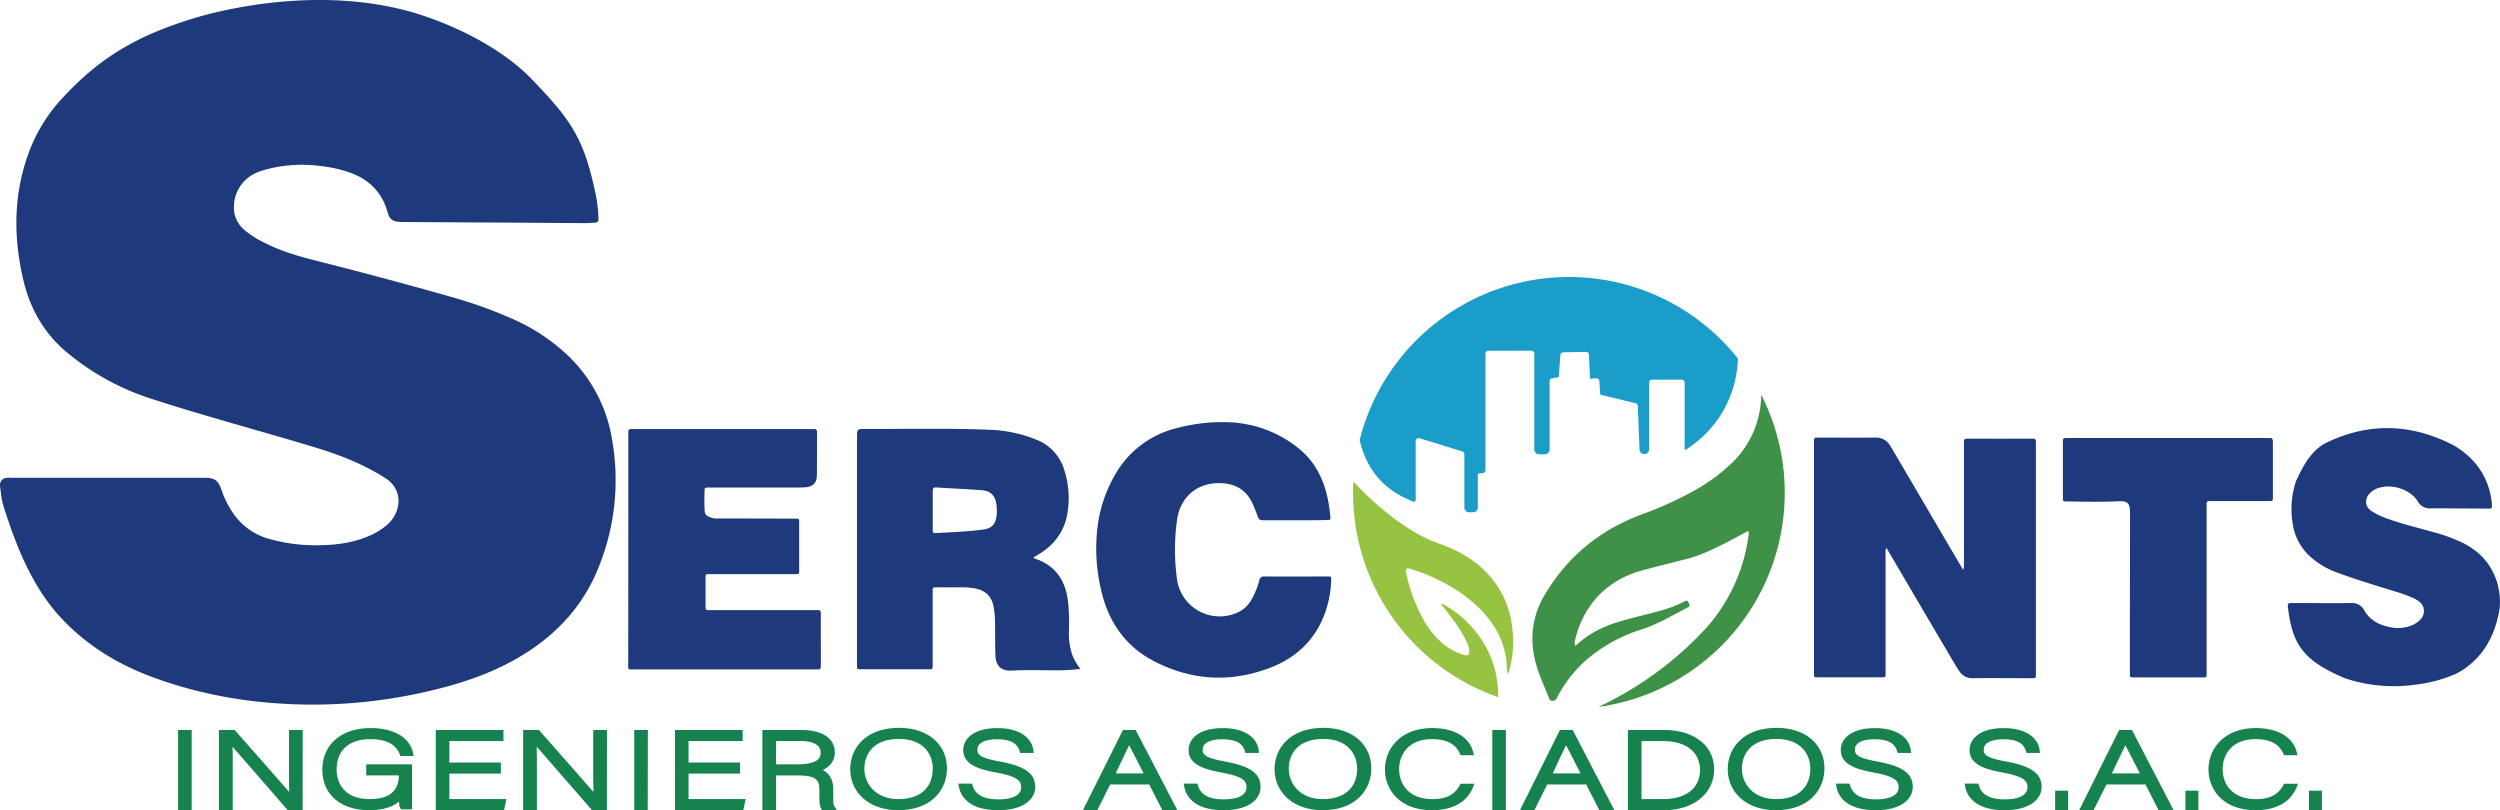
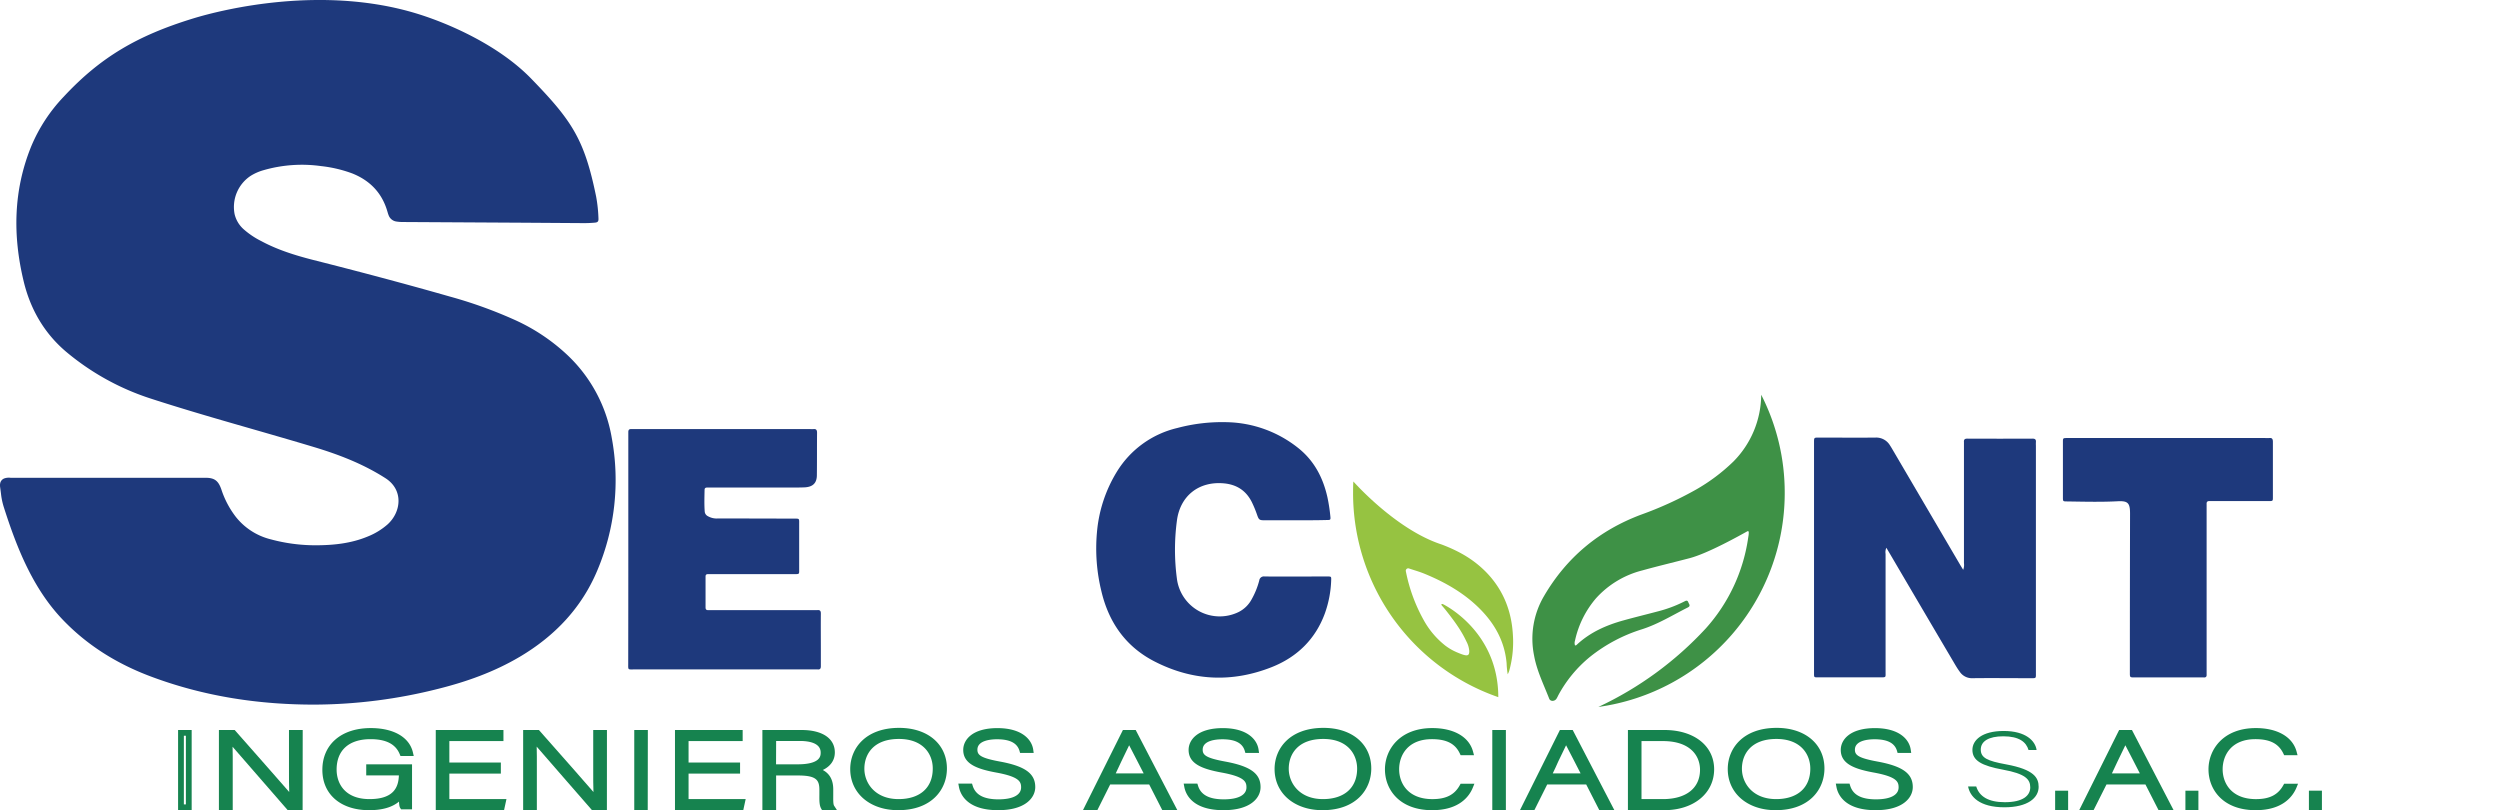
<svg xmlns="http://www.w3.org/2000/svg" viewBox="0 0 1080 350">
  <defs>
    <style>.cls-1{fill:#1e397c;}.cls-2{fill:#16834f;}.cls-3{fill:#96c341;}.cls-4{fill:#1b9dca;}.cls-5{fill:#3e9146;}</style>
  </defs>
  <title>Sin título-1</title>
  <g id="logo">
    <path class="cls-1" d="M179.88,5.82c14.05,4.28,35.61,13.74,49.6,28.16,17.66,18.19,23,26.2,28.06,51a63.14,63.14,0,0,1,1,9.51c.05,1.08-.3,1.58-1.45,1.68a50.05,50.05,0,0,1-5.05.22l-26.46-.18q-25.86-.15-51.72-.3a17.69,17.69,0,0,1-2.62-.21A4.21,4.21,0,0,1,167.89,93c-.24-.59-.41-1.21-.59-1.82-2.34-7.9-7.49-13.2-15.1-16.25a56.22,56.22,0,0,0-13.53-3.18,59.88,59.88,0,0,0-24.76,1.75A21.45,21.45,0,0,0,108.23,76a16.14,16.14,0,0,0-6.89,16.46,12.56,12.56,0,0,0,4,6.65,35.29,35.29,0,0,0,7.56,5.06c7,3.77,14.59,6.13,22.28,8.1,19.78,5,39.52,10.23,59.15,15.84a193.24,193.24,0,0,1,28,10.07A82.91,82.91,0,0,1,245,153.27a63.9,63.9,0,0,1,19.28,35.88,100.27,100.27,0,0,1-6.22,57.23c-6.8,16.24-18.41,28.4-33.53,37.36-11,6.5-22.84,10.74-35.18,13.82a221,221,0,0,1-52.78,6.83c-24.51.1-48.4-3.52-71.39-12.14-14.59-5.46-27.59-13.48-38.36-24.84-12.59-13.3-19.51-30.59-25.07-48a30,30,0,0,1-1.34-6.28c-.48-3.78-.51-3.24-.32-4.4a2.84,2.84,0,0,1,1.94-2.11,6,6,0,0,1,2.51-.22q42.09,0,84.2,0c3.89,0,5.58,1.22,6.9,5.08a39.42,39.42,0,0,0,6.23,11.8A27.71,27.71,0,0,0,117,233a73.82,73.82,0,0,0,19.25,2.56c7.69,0,15.37-.77,22.62-3.79a29.47,29.47,0,0,0,8.57-5.24c6-5.45,6.91-15-1-20-9.61-6.15-20.12-10.19-31-13.46-23.25-7-46.74-13.25-69.84-20.73a108.87,108.87,0,0,1-37.22-20.54C19,143.78,13.1,133.46,10.24,121.59,5.46,101.8,5.74,82.2,13.54,63.1a70.28,70.28,0,0,1,14-21.34C43.41,24.7,59.33,15.42,83.12,8.07,97.37,3.67,139.85-6.36,179.88,5.82Z" />
-     <path class="cls-1" d="M1061.15,291a61.14,61.14,0,0,1-17.79,4.79A66.58,66.58,0,0,1,1013,293c-18.2-7.65-22.55-14.83-24.52-29.82-.35-2.66-.3-2.67,2.34-2.67,8.26,0,16.52.11,24.77,0a5.93,5.93,0,0,1,5.84,3.27c2.5,4.34,6.62,6.33,11.37,7.22a15.73,15.73,0,0,0,9.19-.89,9.63,9.63,0,0,0,1.29-.63c2.11-1.32,3.92-2.9,3.85-5.64s-2-4.21-4.23-5.3a53.17,53.17,0,0,0-7.64-2.86c-8.41-2.59-16.84-5.11-25.11-8.14a35.49,35.49,0,0,1-12.33-7.25,23.85,23.85,0,0,1-7.39-14.17,38.19,38.19,0,0,1,1.42-18.19c3.2-7,6.79-13.64,13.45-16.82,18.29-8.72,36.68-8.15,55,1.45,8.91,5.34,14.85,13.46,16.11,24.24.07.63.07,1.27.12,1.91s-.31,1-1,1H1075c-8.34,0-16.68-.14-25-.1a5.89,5.89,0,0,1-5.56-3.06c-2.67-4.58-10.37-7.69-16.59-5.84a8.7,8.7,0,0,0-4.42,2.74c-2,2.5-1.66,5.45,1,7.28a31.14,31.14,0,0,0,7.13,3.4c6.41,2.33,13,3.85,19.58,5.73a69.09,69.09,0,0,1,13.27,4.9c6.39,3.36,11,8,13.7,15a20.19,20.19,0,0,1,1.21,4.21,26.23,26.23,0,0,1,0,11.76C1078.71,267.76,1076.33,283.1,1061.15,291Z" />
    <path class="cls-1" d="M848.1,246.17a6.09,6.09,0,0,0,.33-2.93q0-25.26,0-50.51c0-.56,0-1.12,0-1.68-.1-1.09.26-1.57,1.47-1.56q14.07.06,28.15,0c1.2,0,1.57.46,1.46,1.56a13.62,13.62,0,0,0,0,1.43v98.16c0,2.46.21,2.35-2.33,2.34-8.34,0-16.68-.1-25,0a6.31,6.31,0,0,1-5.54-2.75c-.75-1-1.44-2.11-2.09-3.21q-14-23.73-27.93-47.49l-1.71-2.89a4.61,4.61,0,0,0-.34,2.64q0,24.9,0,49.8c0,.4,0,.8,0,1.2,0,2.36.32,2.34-2.32,2.34H785.72c-2.18,0-2.06.12-2.06-2.09V191.13c0-2.08,0-2.1,2.08-2.1,8.18,0,16.36.1,24.54,0a6.91,6.91,0,0,1,6.2,3.39c.53.79,1,1.63,1.49,2.46l28.74,49C847.1,244.54,847.52,245.21,848.1,246.17Z" />
    <path class="cls-1" d="M271.43,237.41V188.57c0-.64,0-1.28,0-1.92,0-.89.34-1.34,1.28-1.28.48,0,1,0,1.44,0h76a9.75,9.75,0,0,0,1.21,0c1.3-.16,1.62.46,1.61,1.67-.06,6.06,0,12.13-.08,18.19,0,3.47-1.76,5.15-5.34,5.31-2.4.1-4.81.08-7.22.08H307.16c-.56,0-1.12,0-1.68,0s-1.08.17-1.1.92c-.06,3.19-.18,6.38.07,9.57a2.44,2.44,0,0,0,1.33,1.87,7.73,7.73,0,0,0,4.37,1q16.25,0,32.49.07c2.87,0,2.6-.24,2.6,2.55q0,9.57,0,19.15c0,2.35.26,2.28-2.39,2.28H307.49c-.56,0-1.13,0-1.69,0-.73,0-1,.37-1,1q0,6.71,0,13.4c0,.8.32,1.18,1.14,1.14.56,0,1.12,0,1.68,0h43.8a15.68,15.68,0,0,0,1.68,0c1.16-.12,1.52.36,1.51,1.5-.05,5.19,0,10.38,0,15.56,0,2.4,0,4.79,0,7.18,0,1-.33,1.49-1.37,1.38-.4,0-.81,0-1.21,0h-78c-2.93,0-2.64.35-2.64-2.74Q271.43,262,271.43,237.41Z" />
    <path class="cls-1" d="M559.59,224.76c-4.42,0-8.83,0-13.24,0-2.3,0-2.53-.2-3.28-2.33a48.19,48.19,0,0,0-2.28-5.52c-2.51-5-6.58-7.62-12.16-8.11-10.84-.94-18.89,5.5-20.22,16.26a94.6,94.6,0,0,0,0,24.82,18.63,18.63,0,0,0,26.68,14.51,13,13,0,0,0,5.59-5.43,34.25,34.25,0,0,0,3.32-8.19,2,2,0,0,1,2.34-1.73c9,.07,18,0,27,0,1.78,0,1.79,0,1.73,1.67A46.76,46.76,0,0,1,572.34,265c-4.1,11.16-12,18.83-22.89,23.17-17.28,6.85-34.42,6-50.9-2.53-12.31-6.38-19.6-16.86-22.75-30.23a77.6,77.6,0,0,1-1.94-25.18,59.73,59.73,0,0,1,8.71-26.58,41.87,41.87,0,0,1,26-18.75,75.3,75.3,0,0,1,21.66-2.51,51,51,0,0,1,30.41,11c7,5.5,10.87,12.84,12.79,21.34a72.62,72.62,0,0,1,1.25,8c.2,1.88.21,1.91-1.64,1.92C568.57,224.77,564.08,224.76,559.59,224.76Z" />
    <path class="cls-1" d="M953.26,254.78v34.94c0,.56,0,1.12,0,1.67.07.92-.32,1.34-1.25,1.26a5.77,5.77,0,0,0-.72,0H922.2c-2.08,0-2.11,0-2.1-2.09q0-34.33.08-68.68c0-4.59-.9-5.57-5.43-5.33-7.29.38-14.59.17-21.88.07-1.65,0-1.69-.06-1.69-1.78q0-12,0-23.93c0-1.64.05-1.67,1.79-1.68,3,0,5.93,0,8.9,0H978.6a15.68,15.68,0,0,0,1.68,0c1.33-.16,1.61.51,1.61,1.68,0,8,0,16,0,23.94,0,1.59-.05,1.62-1.83,1.62H956.22c-.56,0-1.12,0-1.68,0-.91-.05-1.34.32-1.28,1.25,0,.55,0,1.11,0,1.67Z" />
-     <path class="cls-1" d="M463.27,283.06a28.84,28.84,0,0,1-1.49-10.59,91.1,91.1,0,0,0-.42-12.9c-1.14-8.84-5.37-15.23-14.11-18.19l-.76-.3c.12-.24.14-.34.2-.38l2.24-1.37c6.72-4.12,11-10,12.22-17.77a39,39,0,0,0-1.36-18.45,20.2,20.2,0,0,0-12.29-13.25,59.19,59.19,0,0,0-18.45-4.13c-18.6-.83-37.21-.35-55.82-.44-2.71,0-3,.33-3,3.07q0,16.51,0,33,0,32.55,0,65.11c0,3.05-.27,2.63,2.73,2.64q13.47,0,26.95,0c3.33,0,3,.43,3-2.89q0-15.21,0-30.41c0-2.07,0-2.08,2.1-2.09h10.34a33.83,33.83,0,0,1,5.51.42c4.4.72,7.28,3.06,8.28,7.51a39.07,39.07,0,0,1,.71,7.85c.08,4.54,0,9.1.17,13.64s2.45,6.79,7,6.56c6.34-.34,12.67-.16,19-.11a88.06,88.06,0,0,0,10.7-.61A25.35,25.35,0,0,1,463.27,283.06Zm-32.8-59.92c-.43,3.36-2.18,5.15-5.56,5.59-2.7.35-5.41.64-8.13.83-4.07.29-8.16.51-12.24.71-1.54.07-1.57,0-1.59-1.55,0-2.79,0-5.58,0-8.37s0-5.43,0-8.14c0-1.16.2-1.73,1.57-1.63,6.48.43,13,.68,19.44,1.18,4.09.32,6,2.32,6.51,6.36A19.62,19.62,0,0,1,430.47,223.14Z" />
-     <path class="cls-2" d="M81.55,316.61v32.14H78.18V316.61Z" />
    <path class="cls-2" d="M82.8,350H76.93V315.36H82.8Zm-3.37-2.49h.87V317.85h-.87Z" />
    <path class="cls-2" d="M95.82,348.75V316.61h5c6.79,7.71,22.75,25.67,25.49,29.16h.07c-.38-4.64-.32-9.37-.32-14.61V316.61h3.43v32.14h-4.61c-6.48-7.44-22.69-26.13-25.81-29.66H99c.31,4.22.25,8.91.25,14.74v14.92Z" />
    <path class="cls-2" d="M130.73,350H124.3l-.37-.43L113,337l-12.53-14.41c.08,2.69.08,5.59.07,8.8V350H94.57V315.36h6.81l.37.42c1.4,1.6,3.2,3.63,5.19,5.88,6,6.85,13.86,15.69,18,20.49-.11-2.92-.1-5.91-.1-9V315.36h5.93Zm-5.29-2.49h2.79V317.85h-.93v15.28c0,4.39,0,8.54.31,12.54l.11,1.34h-2l-.44-.47c-2.15-2.74-12.62-14.58-20.26-23.23l-4.82-5.46h-.66l.42.41c1.88,2.13,8.47,9.72,14.85,17.06Zm-28.37,0H98V331.33c0-4.61,0-8.59-.25-12.15l-.09-1.33h-.59Z" />
    <path class="cls-2" d="M176.79,348.39H174c-.25-.37-.37-2-.43-5.15-1.56,2.21-5,5.51-14.09,5.51-12.53,0-19-7-19-16.16,0-9.6,6.86-16.81,19.64-16.81,9.41,0,15.64,3.63,17,9.55H173.8c-1.87-4.54-6.17-7.25-13.78-7.25-10.91,0-15.89,6.24-15.89,14.37,0,7.35,4.8,14,15.45,14,10.91,0,14-5.24,14-12.36v-.36H159.46v-2.3h17.33Z" />
    <path class="cls-2" d="M159.46,350c-12.27,0-20.2-6.83-20.2-17.41,0-11,8.2-18.06,20.89-18.06,9.89,0,16.71,3.94,18.23,10.52l.35,1.53H173l-.32-.78c-1.79-4.36-5.92-6.48-12.62-6.48-9.31,0-14.64,4.79-14.64,13.13,0,6.17,3.73,12.76,14.2,12.76,10.64,0,12.52-5.29,12.7-10.23H158.21v-4.79H178v19.44h-4.72l-.37-.55c-.27-.39-.44-1-.55-2.79C169.43,348.76,165.09,350,159.46,350ZM175,347.14h.56V332.69h-.74v1.41a15.73,15.73,0,0,1-1.61,7.49l1.53-2.17.08,3.8C174.84,345.35,174.91,346.51,175,347.14Zm-24.44-28.31c-5.57,2.45-8.78,7.28-8.78,13.76,0,7.08,4,12.1,10.84,14-7-2.45-9.72-8.67-9.72-14.17C142.88,326,145.63,321.33,150.54,318.83Zm24.07,5.26h.83c-1.22-2.81-3.88-4.88-7.63-6A11.87,11.87,0,0,1,174.61,324.09Z" />
    <path class="cls-2" d="M215.12,333H192.87v13.5h24.37l-.5,2.29H189.5V316.61h26.74v2.29H192.87v11.76h22.25Z" />
    <path class="cls-2" d="M217.75,350h-29.5V315.36h29.24v4.79H194.12v9.26h22.25v4.79H194.12v11h24.67Zm-27-2.49h.87V317.85h-.87Z" />
    <path class="cls-2" d="M227.27,348.75V316.61h5c6.79,7.71,22.75,25.67,25.49,29.16h.06c-.37-4.64-.31-9.37-.31-14.61V316.61h3.43v32.14h-4.61c-6.48-7.44-22.69-26.13-25.81-29.66h-.06c.31,4.22.25,8.91.25,14.74v14.92Z" />
    <path class="cls-2" d="M262.18,350h-6.43l-.37-.43c-2.59-3-6.74-7.74-11-12.62l-12.53-14.41c.08,2.69.08,5.59.07,8.8V350H226V315.36h6.8l.38.42c1.4,1.6,3.2,3.63,5.19,5.88,6.05,6.85,13.86,15.69,18,20.49-.11-2.92-.1-5.91-.1-9V315.36h5.93Zm-5.29-2.49h2.79V317.85h-.93v15.28c0,4.39,0,8.54.31,12.54l.11,1.34h-2l-.44-.47c-2.16-2.74-12.62-14.58-20.26-23.23l-4.82-5.46H231l.42.41c1.88,2.13,8.47,9.72,14.85,17.06Zm-28.37,0h.93V331.33c0-4.61,0-8.59-.25-12.15l-.09-1.33h-.59Z" />
    <path class="cls-2" d="M278.57,316.61v32.14H275.2V316.61Z" />
    <path class="cls-2" d="M279.82,350H274V315.36h5.87Zm-3.37-2.49h.87V317.85h-.87Z" />
    <path class="cls-2" d="M318.46,333H296.21v13.5h24.37l-.5,2.29H292.84V316.61h26.74v2.29H296.21v11.76h22.25Z" />
    <path class="cls-2" d="M321.09,350h-29.5V315.36h29.24v4.79H297.46v9.26h22.25v4.79H297.46v11h24.67Zm-27-2.49H295V317.85h-.87Z" />
    <path class="cls-2" d="M334,333.74v15h-3.43V316.61h15.65c8.6,0,13.15,3.39,13.15,8.45,0,4.08-3.3,6.75-8.17,7.53,4.49.78,7.48,2.94,7.48,8.4v1.24c0,2.25-.25,5.28.56,6.52h-3.42c-.81-1.37-.63-3.95-.63-6.7v-.83c0-5.28-2.12-7.48-10.47-7.48Zm0-2.3h10.53c7.67,0,11.22-2.11,11.22-6.34,0-4-3.49-6.2-10.28-6.2H334Z" />
    <path class="cls-2" d="M361.59,350h-6.45l-.36-.62c-.86-1.45-.83-3.57-.81-6,0-.43,0-.86,0-1.3v-.83c0-4.31-1.33-6.24-9.22-6.24h-9.47v15h-5.93V315.36h16.9c9,0,14.4,3.63,14.4,9.7,0,3.37-1.89,6-5.21,7.58,3,1.58,4.52,4.35,4.52,8.35v1.24c0,.43,0,.88,0,1.35,0,1.52-.08,3.81.37,4.49Zm-4.89-2.49h.89a23.39,23.39,0,0,1-.13-4c0-.45,0-.89,0-1.3V341c0-3-1-5-3.2-6.16,1.55,1.4,2.21,3.48,2.21,6.39v.83c0,.45,0,.89,0,1.32A19,19,0,0,0,356.7,347.51Zm-24.84,0h.93V317.85h-.93Zm19.39-29.17c4.92,1.4,5.79,4.63,5.79,6.76a6.21,6.21,0,0,1-2.3,5.1,5.61,5.61,0,0,0,3.42-5.14C358.16,321.67,355.65,319.31,351.25,318.34Zm-16,11.85h9.28c10,0,10-3.7,10-5.09,0-4.09-4.91-5-9-5H335.29Z" />
    <path class="cls-2" d="M407.84,332c0,8.77-6.36,16.76-19.82,16.76-12.28,0-19.45-7.3-19.45-16.53s6.92-16.53,19.88-16.53C400.42,315.69,407.84,322.62,407.84,332Zm-35.66.09c0,7.4,5.55,14.38,16,14.38,11.29,0,16-6.8,16-14.42S398.86,318,388.33,318C377.11,318,372.18,324.83,372.18,332.08Z" />
    <path class="cls-2" d="M388,350c-12.19,0-20.7-7.31-20.7-17.78,0-8.85,6.53-17.78,21.13-17.78,12.35,0,20.64,7.05,20.64,17.55C409.09,341,402.57,350,388,350Zm-8.84-31.42c-5.88,2.39-9.36,7.23-9.36,13.64,0,7.35,4.72,12.76,12.22,14.6a15.34,15.34,0,0,1-11.11-14.74A14.56,14.56,0,0,1,379.18,318.58Zm16.95-.47A14.58,14.58,0,0,1,405.47,332c0,5.28-2.21,10.82-7.87,13.69a14.64,14.64,0,0,0,9-13.74C406.59,325.33,402.6,320.28,396.13,318.11Zm-7.8,1.12c-11,0-14.9,6.64-14.9,12.85s4.63,13.13,14.77,13.13c9.25,0,14.77-4.92,14.77-13.17C403,326.13,399.14,319.23,388.33,319.23Z" />
    <path class="cls-2" d="M419,339.75c1.31,4.27,5.18,6.8,12.34,6.8,8,0,11-2.94,11-6.43s-2.18-5.88-11.78-7.62c-9.23-1.7-13.22-3.91-13.22-8.55,0-4.22,4.18-8.17,13.53-8.17,9.6,0,13.65,4.32,14.21,8.22h-3.49c-1-3.44-4.05-5.92-10.91-5.92-6.29,0-9.72,2.15-9.72,5.74s2.86,4.91,10.91,6.38c12.27,2.25,14.08,5.88,14.08,9.74,0,4.73-4.67,8.81-14.77,8.81-10.91,0-14.9-4.68-15.71-9Z" />
    <path class="cls-2" d="M431.21,350c-13.59,0-16.37-7-16.94-10l-.27-1.47h5.92l.27.88c1.22,4,4.86,5.91,11.14,5.91s9.79-1.89,9.79-5.18c0-2.43-.81-4.59-10.76-6.4-8.55-1.57-14.24-3.84-14.24-9.77,0-4.34,3.87-9.42,14.78-9.42,10.4,0,14.8,4.8,15.45,9.29l.2,1.43h-5.87l-.26-.9c-1-3.38-4.16-5-9.71-5-2.55,0-8.47.44-8.47,4.5,0,2.31,1.42,3.61,9.88,5.15,10.73,2,15.11,5.15,15.11,11C447.23,344.58,443,350,431.21,350Zm-14.06-9c1,2.42,3.05,4.23,6.11,5.32a9.65,9.65,0,0,1-5.15-5.32Zm6.11-22.72c-3.32,1.36-4.64,3.63-4.64,5.67,0,3.14,2,5.45,12.19,7.32,9.34,1.7,12.81,4.1,12.81,8.85a6.56,6.56,0,0,1-3.2,5.66c2.75-1.33,4.31-3.35,4.31-5.84,0-3-1-6.31-13.06-8.51-8.09-1.48-11.93-3-11.93-7.61A6.07,6.07,0,0,1,423.26,318.28Zm19.25,4.47h1c-.77-1.83-2.58-3.64-5.73-4.72A8.45,8.45,0,0,1,442.51,322.75Z" />
    <path class="cls-2" d="M478.83,337.64l-5.55,11.11h-3.43l16-32.14h4l16.7,32.14h-3.67l-5.68-11.11Zm17.26-2.3c-4.86-9.55-7.35-14.14-8.22-16.3h-.07c-1.06,2.43-3.86,8.13-7.79,16.3Z" />
    <path class="cls-2" d="M508.62,350h-6.5l-5.67-11.11H479.6L474.05,350h-6.22l17.27-34.64h5.52Zm-5-2.49h.86L489.1,317.85h-.43l.35.72c.56,1.37,1.85,3.88,4,8,1.14,2.21,2.52,4.9,4.19,8.17l.92,1.81h-.05Zm-31.78,0h.63l5.55-11.12h.07l.76-1.58,3.33-6.9c2.16-4.48,3.73-7.71,4.45-9.37l.3-.69h-.32ZM482,334.1h12.06c-1.26-2.47-2.35-4.56-3.27-6.35-1.29-2.51-2.26-4.38-3-5.79-.84,1.78-2,4.15-3.38,7Z" />
    <path class="cls-2" d="M516.35,339.75c1.31,4.27,5.17,6.8,12.34,6.8,8,0,11-2.94,11-6.43s-2.18-5.88-11.78-7.62c-9.22-1.7-13.21-3.91-13.21-8.55,0-4.22,4.17-8.17,13.52-8.17,9.6,0,13.65,4.32,14.21,8.22H539c-1-3.44-4.05-5.92-10.9-5.92-6.3,0-9.73,2.15-9.73,5.74s2.87,4.91,10.91,6.38c12.28,2.25,14.09,5.88,14.09,9.74,0,4.73-4.68,8.81-14.78,8.81-10.9,0-14.89-4.68-15.7-9Z" />
    <path class="cls-2" d="M528.56,350c-13.58,0-16.37-7-16.93-10l-.28-1.47h5.92l.27.88c1.22,4,4.87,5.91,11.15,5.91s9.78-1.89,9.78-5.18c0-2.43-.81-4.59-10.75-6.4-8.55-1.57-14.24-3.84-14.24-9.77,0-4.34,3.87-9.42,14.77-9.42,10.41,0,14.81,4.8,15.45,9.29l.21,1.43H538l-.26-.9c-1-3.38-4.15-5-9.7-5-2.55,0-8.48.44-8.48,4.5,0,2.31,1.43,3.61,9.89,5.15,10.73,2,15.11,5.15,15.11,11C544.59,344.58,540.39,350,528.56,350Zm-14-9c1,2.42,3,4.23,6.1,5.32a9.69,9.69,0,0,1-5.15-5.32Zm6.11-22.72c-3.33,1.36-4.64,3.63-4.64,5.67,0,3.14,2,5.45,12.19,7.32,9.33,1.7,12.8,4.1,12.8,8.85a6.54,6.54,0,0,1-3.2,5.66c2.75-1.33,4.32-3.35,4.32-5.84,0-3-1-6.31-13.07-8.51-8.08-1.48-11.93-3-11.93-7.61A6.09,6.09,0,0,1,520.62,318.28Zm19.25,4.47h1c-.78-1.83-2.58-3.64-5.73-4.72A8.48,8.48,0,0,1,539.87,322.75Z" />
    <path class="cls-2" d="M591.14,332c0,8.77-6.35,16.76-19.82,16.76-12.28,0-19.45-7.3-19.45-16.53s6.92-16.53,19.89-16.53C583.73,315.69,591.14,322.62,591.14,332Zm-35.65.09c0,7.4,5.55,14.38,16,14.38,11.28,0,16-6.8,16-14.42S582.17,318,571.63,318C560.41,318,555.49,324.83,555.49,332.08Z" />
    <path class="cls-2" d="M571.32,350c-12.19,0-20.7-7.31-20.7-17.78,0-8.85,6.54-17.78,21.14-17.78,12.34,0,20.63,7.05,20.63,17.55C592.39,341,585.88,350,571.32,350Zm-8.83-31.42c-5.88,2.39-9.37,7.23-9.37,13.64,0,7.35,4.72,12.76,12.23,14.6a15.32,15.32,0,0,1-11.11-14.74A14.54,14.54,0,0,1,562.49,318.58Zm16.94-.47A14.59,14.59,0,0,1,588.78,332c0,5.28-2.21,10.82-7.88,13.69a14.63,14.63,0,0,0,9-13.74C589.89,325.33,585.9,320.28,579.43,318.11Zm-7.8,1.12c-11,0-14.89,6.64-14.89,12.85s4.62,13.13,14.77,13.13c9.25,0,14.77-4.92,14.77-13.17C586.28,326.13,582.44,319.23,571.63,319.23Z" />
    <path class="cls-2" d="M635.08,339.8c-2.05,5.1-7.16,8.95-16.39,8.95-12.53,0-19.14-7.34-19.14-16.39,0-8.68,6.49-16.58,19.2-16.58,9.41,0,15,3.86,16.4,9.23h-3.37c-2-4.18-5.67-6.93-13.21-6.93-10.85,0-15.4,7.3-15.4,14.23s4.49,14.15,15.64,14.15c7.11,0,10.73-2.71,12.91-6.66Z" />
    <path class="cls-2" d="M618.69,350c-14.08,0-20.39-8.86-20.39-17.64,0-8.59,6.4-17.83,20.45-17.83,9.33,0,15.91,3.8,17.6,10.16l.42,1.57H631l-.34-.71c-2-4.31-5.78-6.23-12.08-6.23-10.45,0-14.15,7-14.15,13s3.77,12.9,14.39,12.9c5.87,0,9.52-1.85,11.81-6l.36-.65h5.95l-.69,1.71C634.78,343.9,630.54,350,618.69,350Zm-8.21-31.56a14.61,14.61,0,0,0-9.68,13.92c0,7.09,4.17,12.24,11,14.24a15.38,15.38,0,0,1-1.36-28.16Zm22,22.6a12.9,12.9,0,0,1-5.55,5.1,12.2,12.2,0,0,0,6.18-5.1Zm.11-17.28h.81c-1.23-2.57-3.66-4.5-7-5.62A12,12,0,0,1,632.55,323.76Z" />
    <path class="cls-2" d="M649.29,316.61v32.14h-3.37V316.61Z" />
    <path class="cls-2" d="M650.54,350h-5.87V315.36h5.87Zm-3.37-2.49H648V317.85h-.87Z" />
    <path class="cls-2" d="M667.62,337.64l-5.55,11.11h-3.43l16-32.14h4l16.7,32.14h-3.68L686,337.64Zm17.26-2.3c-4.86-9.55-7.35-14.14-8.23-16.3h-.06c-1.06,2.43-3.86,8.13-7.79,16.3Z" />
    <path class="cls-2" d="M697.41,350h-6.5l-5.67-11.11H668.39L662.84,350h-6.22l17.26-34.64h5.53Zm-5-2.49h.86l-15.41-29.66h-.43l.35.72c.56,1.37,1.85,3.88,4,8,1.14,2.21,2.52,4.9,4.19,8.17l.92,1.81h0Zm-31.78,0h.63l5.55-11.12h.07l.76-1.58c1.22-2.55,2.34-4.85,3.33-6.9,2.16-4.48,3.72-7.71,4.44-9.37l.31-.69h-.32Zm10.13-13.41h12.05c-1.26-2.47-2.34-4.56-3.26-6.35-1.3-2.51-2.26-4.38-3-5.79-.84,1.78-2,4.15-3.38,7C672.5,330.55,671.67,332.25,670.79,334.1Z" />
    <path class="cls-2" d="M704.51,316.61H719c12,0,20.26,6.15,20.26,15.79s-8.1,16.35-20.32,16.35h-14.4Zm3.37,29.85h10.53c11.53,0,17.21-6,17.21-13.92,0-7.07-5.12-13.64-17.21-13.64H707.88Z" />
    <path class="cls-2" d="M718.91,350H703.26V315.36H719c12.87,0,21.51,6.85,21.51,17C740.48,342.76,731.61,350,718.91,350Zm-13.15-2.49h.87V317.85h-.87Zm20.06-28.89c8,2.33,11,8.49,11,13.92a13.88,13.88,0,0,1-9.21,13.56c6.4-2.29,10.32-7.24,10.32-13.7C738,325.46,733.38,320.45,725.82,318.62Zm-16.69,26.59h9.28c10,0,16-4.73,16-12.67,0-6-4.19-12.39-16-12.39h-9.28Z" />
    <path class="cls-2" d="M786.91,332c0,8.77-6.35,16.76-19.82,16.76-12.28,0-19.45-7.3-19.45-16.53s6.92-16.53,19.89-16.53C779.5,315.69,786.91,322.62,786.91,332Zm-35.65.09c0,7.4,5.55,14.38,16,14.38,11.28,0,16-6.8,16-14.42S777.94,318,767.4,318C756.18,318,751.26,324.83,751.26,332.08Z" />
    <path class="cls-2" d="M767.09,350c-12.18,0-20.7-7.31-20.7-17.78,0-8.85,6.54-17.78,21.14-17.78,12.34,0,20.63,7.05,20.63,17.55C788.16,341,781.65,350,767.09,350Zm-8.83-31.42c-5.88,2.39-9.37,7.23-9.37,13.64,0,7.35,4.72,12.76,12.23,14.6A15.32,15.32,0,0,1,750,332.08,14.54,14.54,0,0,1,758.26,318.58Zm16.94-.47A14.59,14.59,0,0,1,784.55,332c0,5.28-2.21,10.82-7.88,13.69a14.63,14.63,0,0,0,9-13.74C785.66,325.33,781.67,320.28,775.2,318.11Zm-7.8,1.12c-11,0-14.89,6.64-14.89,12.85s4.62,13.13,14.77,13.13c9.25,0,14.77-4.92,14.77-13.17C782.05,326.13,778.21,319.23,767.4,319.23Z" />
    <path class="cls-2" d="M798.07,339.75c1.31,4.27,5.17,6.8,12.34,6.8,8,0,11-2.94,11-6.43s-2.18-5.88-11.78-7.62c-9.22-1.7-13.21-3.91-13.21-8.55,0-4.22,4.17-8.17,13.52-8.17,9.6,0,13.65,4.32,14.21,8.22h-3.49c-1-3.44-4.05-5.92-10.9-5.92-6.3,0-9.73,2.15-9.73,5.74s2.87,4.91,10.91,6.38c12.28,2.25,14.09,5.88,14.09,9.74,0,4.73-4.68,8.81-14.77,8.81-10.91,0-14.9-4.68-15.71-9Z" />
    <path class="cls-2" d="M810.29,350c-13.59,0-16.38-7-16.94-10l-.28-1.47H799l.27.88c1.22,4,4.87,5.91,11.15,5.91s9.78-1.89,9.78-5.18c0-2.43-.81-4.59-10.75-6.4-8.55-1.57-14.24-3.84-14.24-9.77,0-4.34,3.87-9.42,14.77-9.42,10.41,0,14.81,4.8,15.45,9.29l.21,1.43h-5.88l-.26-.9c-1-3.38-4.15-5-9.7-5-2.55,0-8.48.44-8.48,4.5,0,2.31,1.43,3.61,9.89,5.15,10.73,2,15.11,5.15,15.11,11C826.31,344.58,822.11,350,810.29,350Zm-14.06-9c.95,2.42,3,4.23,6.1,5.32a9.69,9.69,0,0,1-5.15-5.32Zm6.11-22.72c-3.33,1.36-4.64,3.63-4.64,5.67,0,3.14,2,5.45,12.19,7.32,9.33,1.7,12.8,4.1,12.8,8.85a6.55,6.55,0,0,1-3.19,5.66c2.74-1.33,4.31-3.35,4.31-5.84,0-3-1-6.31-13.06-8.51-8.09-1.48-11.94-3-11.94-7.61A6.09,6.09,0,0,1,802.34,318.28Zm19.25,4.47h1c-.78-1.83-2.58-3.64-5.73-4.72A8.48,8.48,0,0,1,821.59,322.75Z" />
    <path class="cls-2" d="M853.73,339.75c1.31,4.27,5.17,6.8,12.34,6.8,8,0,11-2.94,11-6.43s-2.18-5.88-11.78-7.62c-9.22-1.7-13.21-3.91-13.21-8.55,0-4.22,4.17-8.17,13.52-8.17,9.6,0,13.65,4.32,14.21,8.22h-3.49c-1-3.44-4.05-5.92-10.9-5.92-6.3,0-9.73,2.15-9.73,5.74s2.87,4.91,10.91,6.38c12.28,2.25,14.09,5.88,14.09,9.74,0,4.73-4.68,8.81-14.78,8.81-10.9,0-14.89-4.68-15.7-9Z" />
-     <path class="cls-2" d="M865.94,350c-13.58,0-16.37-7-16.93-10l-.28-1.47h5.92l.27.88c1.22,4,4.87,5.91,11.15,5.91s9.78-1.89,9.78-5.18c0-2.43-.81-4.59-10.75-6.4-8.55-1.57-14.24-3.84-14.24-9.77,0-4.34,3.87-9.42,14.77-9.42,10.41,0,14.81,4.8,15.45,9.29l.21,1.43h-5.88l-.26-.9c-1-3.38-4.15-5-9.7-5-2.55,0-8.48.44-8.48,4.5,0,2.31,1.43,3.61,9.89,5.15,10.73,2,15.11,5.15,15.11,11C882,344.58,877.77,350,865.94,350Zm-14.05-9c1,2.42,3.05,4.23,6.1,5.32a9.69,9.69,0,0,1-5.15-5.32ZM858,318.28c-3.33,1.36-4.64,3.63-4.64,5.67,0,3.14,2,5.45,12.19,7.32,9.33,1.7,12.8,4.1,12.8,8.85a6.54,6.54,0,0,1-3.2,5.66c2.75-1.33,4.32-3.35,4.32-5.84,0-3-1-6.31-13.07-8.51-8.08-1.48-11.93-3-11.93-7.61A6.09,6.09,0,0,1,858,318.28Zm19.25,4.47h1c-.78-1.83-2.58-3.64-5.73-4.72A8.48,8.48,0,0,1,877.25,322.75Z" />
    <path class="cls-2" d="M889.07,348.75v-5.92h3.11v5.92Z" />
    <path class="cls-2" d="M893.43,350h-5.61v-8.42h5.61Zm-3.11-2.49h.61v-3.43h-.61Z" />
    <path class="cls-2" d="M909.2,337.64l-5.55,11.11h-3.43l16-32.14h4l16.71,32.14h-3.68l-5.67-11.11Zm17.26-2.3c-4.86-9.55-7.35-14.14-8.22-16.3h-.07c-1.06,2.43-3.86,8.13-7.79,16.3Z" />
    <path class="cls-2" d="M939,350h-6.5l-5.67-11.11H910L904.42,350h-6.21l17.26-34.64H921Zm-5-2.49h.86l-15.41-29.66h-.42l.35.72c.55,1.37,1.84,3.88,4,8,1.14,2.21,2.53,4.9,4.19,8.17l.92,1.81h0Zm-31.78,0h.64l5.54-11.12h.07l.76-1.58,3.33-6.9c2.16-4.48,3.73-7.71,4.45-9.37l.3-.69H917Zm10.13-13.41h12.06c-1.26-2.47-2.34-4.56-3.26-6.35-1.3-2.51-2.26-4.38-3-5.79-.84,1.78-2,4.15-3.38,7Z" />
    <path class="cls-2" d="M945.35,348.75v-5.92h3.11v5.92Z" />
    <path class="cls-2" d="M949.71,350H944.1v-8.42h5.61Zm-3.11-2.49h.61v-3.43h-.61Z" />
    <path class="cls-2" d="M990.85,339.8c-2.06,5.1-7.17,8.95-16.39,8.95-12.53,0-19.14-7.34-19.14-16.39,0-8.68,6.48-16.58,19.2-16.58,9.41,0,15,3.86,16.39,9.23h-3.36c-2-4.18-5.68-6.93-13.22-6.93-10.84,0-15.4,7.3-15.4,14.23s4.49,14.15,15.65,14.15c7.11,0,10.72-2.71,12.9-6.66Z" />
    <path class="cls-2" d="M974.46,350c-14.09,0-20.39-8.86-20.39-17.64,0-8.59,6.4-17.83,20.45-17.83,9.32,0,15.9,3.8,17.6,10.16l.42,1.57h-5.78l-.34-.71c-2.06-4.31-5.79-6.23-12.09-6.23-10.44,0-14.15,7-14.15,13s3.78,12.9,14.4,12.9c5.87,0,9.51-1.85,11.81-6l.36-.65h6l-.69,1.71C990.54,343.9,986.31,350,974.46,350Zm-8.21-31.56a14.61,14.61,0,0,0-9.68,13.92c0,7.09,4.16,12.24,11,14.24a15.37,15.37,0,0,1-1.36-28.16Zm22,22.6a12.84,12.84,0,0,1-5.55,5.1,12.22,12.22,0,0,0,6.19-5.1Zm.11-17.28h.82c-1.23-2.57-3.66-4.5-7-5.62A12,12,0,0,1,988.31,323.76Z" />
    <path class="cls-2" d="M998.7,348.75v-5.92h3.12v5.92Z" />
    <path class="cls-2" d="M1003.07,350h-5.62v-8.42h5.62Zm-3.12-2.49h.62v-3.43H1000Z" />
    <path class="cls-3" d="M653.57,274.29a46.34,46.34,0,0,1-1.45,15,7.78,7.78,0,0,1-.79,2,38.29,38.29,0,0,1-.48-4.85c-.84-9.22-5-16.8-11.39-23.26-6.76-6.85-14.94-11.53-23.76-15.19-2.73-1.13-4.51-1.55-7-2.41a1.05,1.05,0,0,0-1.36,1.28A71.26,71.26,0,0,0,615,267.81a36.31,36.31,0,0,0,9.42,11.13,23.5,23.5,0,0,0,5.3,3c3.87,1.63,5.09,1.71,5-.77a10.57,10.57,0,0,0-1.25-4.1c-2.32-5-5.62-9.33-9-13.61-.55-.68-1.13-1.36-1.69-2-.28-.47.05-.6.48-.52,0,0,24,11.38,24,40.23A93.3,93.3,0,0,1,584.53,213c0-1.67,0-3.32.13-5,0,0,18.25,20.75,38.1,27.21,8.26,3.13,14.17,6.8,19.29,12C649.38,254.77,653,263.89,653.57,274.29Z" />
-     <path class="cls-4" d="M661.58,151.52H643a1.27,1.27,0,0,0-1.28,1.27v50.26a1.38,1.38,0,0,1-1.37,1.37h-1a.94.94,0,0,0-.93.94v13.88a2.08,2.08,0,0,1-2.07,2.07h-1.68a2.07,2.07,0,0,1-2.06-2.07v-23a1.29,1.29,0,0,0-.91-1.23l-18.46-5.71a1.29,1.29,0,0,0-1.66,1.23v25.33a.85.85,0,0,1-1.21.78c-4.15-1.89-18.48-6.86-23-26.54a93.26,93.26,0,0,1,163.39-35.26,47.89,47.89,0,0,1-22.61,39.47.26.26,0,0,1-.39-.21v-28.8a1.28,1.28,0,0,0-1.28-1.28H713.69a1.28,1.28,0,0,0-1.28,1.28v28.8a2.07,2.07,0,0,1-2.07,2.07,2,2,0,0,1-1.42-.58,2.07,2.07,0,0,1-.65-1.41l-.74-18.8a1.27,1.27,0,0,0-1-1.19l-15.22-3.71-.38-5.87a1.29,1.29,0,0,0-1.37-1.19l-2.68.21-.45-10.41a1.27,1.27,0,0,0-1.3-1.22l-9.81.21a1.29,1.29,0,0,0-1.25,1.18l-.69,9.55-2.86.47a1.27,1.27,0,0,0-1.08,1.26v29.52a2.07,2.07,0,0,1-2.07,2.07h-2.47a2.07,2.07,0,0,1-2.07-2.07V152.79A1.27,1.27,0,0,0,661.58,151.52Z" />
    <path class="cls-5" d="M771,213a93.27,93.27,0,0,1-80.51,92.4,149.18,149.18,0,0,0,46.41-33.92,74.4,74.4,0,0,0,18.37-39.55,8.77,8.77,0,0,0,.19-2.12.39.39,0,0,0-.57-.31c-2.75,1.52-16.88,9.5-25,11.64-6.83,1.79-13.7,3.41-20.49,5.3a40.28,40.28,0,0,0-19.91,12,41.64,41.64,0,0,0-9.1,18.34,3.23,3.23,0,0,0,0,2c.43.15.65-.13.87-.34,5.74-5.32,12.67-8.38,20.09-10.43,4.87-1.36,9.77-2.54,14.65-3.84a55.73,55.73,0,0,0,11.69-4.36c.76-.41,1.33-.55,1.68.43.28.76,1.11,1.5-.21,2.17-6.52,3.28-12.73,7.15-19.74,9.41A68.66,68.66,0,0,0,687,283.66a55.15,55.15,0,0,0-13.86,16.78,12.28,12.28,0,0,1-.79,1.48c-.85,1.16-2.62,1.14-3.09-.08-2.42-6.19-5.4-12.17-6.57-18.8A36.32,36.32,0,0,1,667,257.53c9.77-16.75,23.8-28.38,41.9-35.18a155,155,0,0,0,23.61-10.75,79.61,79.61,0,0,0,16.33-12.23,41.32,41.32,0,0,0,12-28.85A92.82,92.82,0,0,1,771,213Z" />
  </g>
</svg>